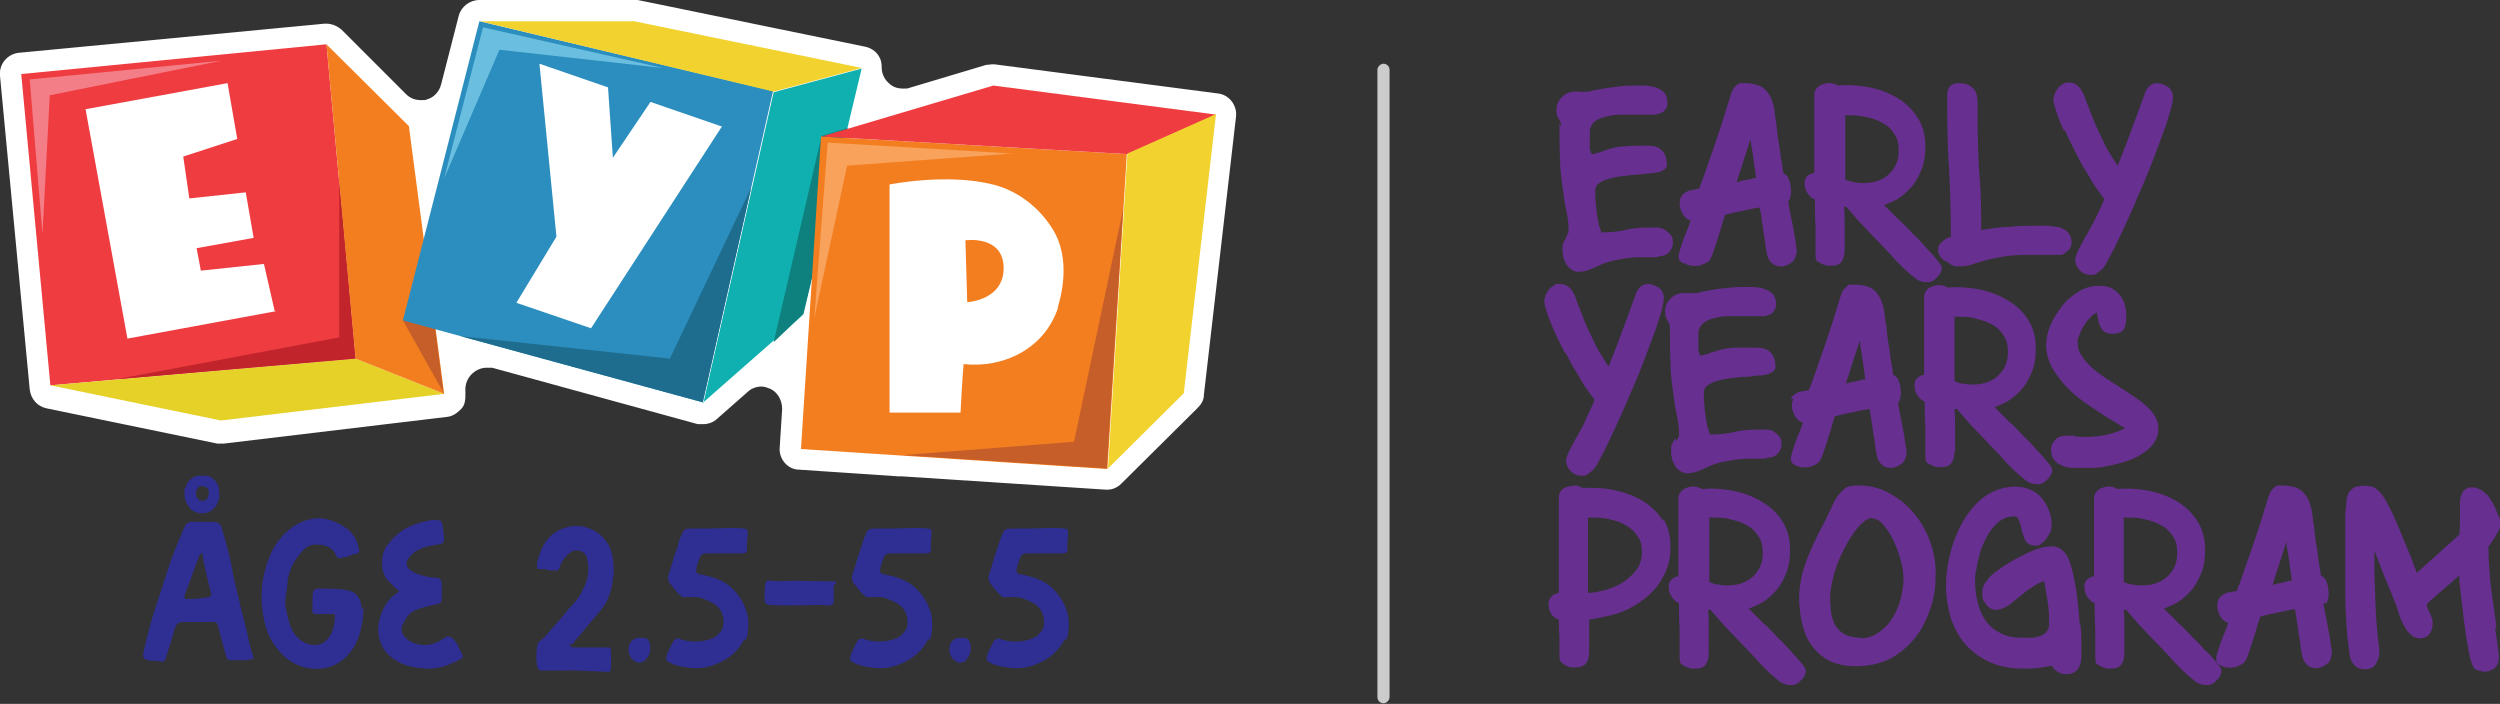
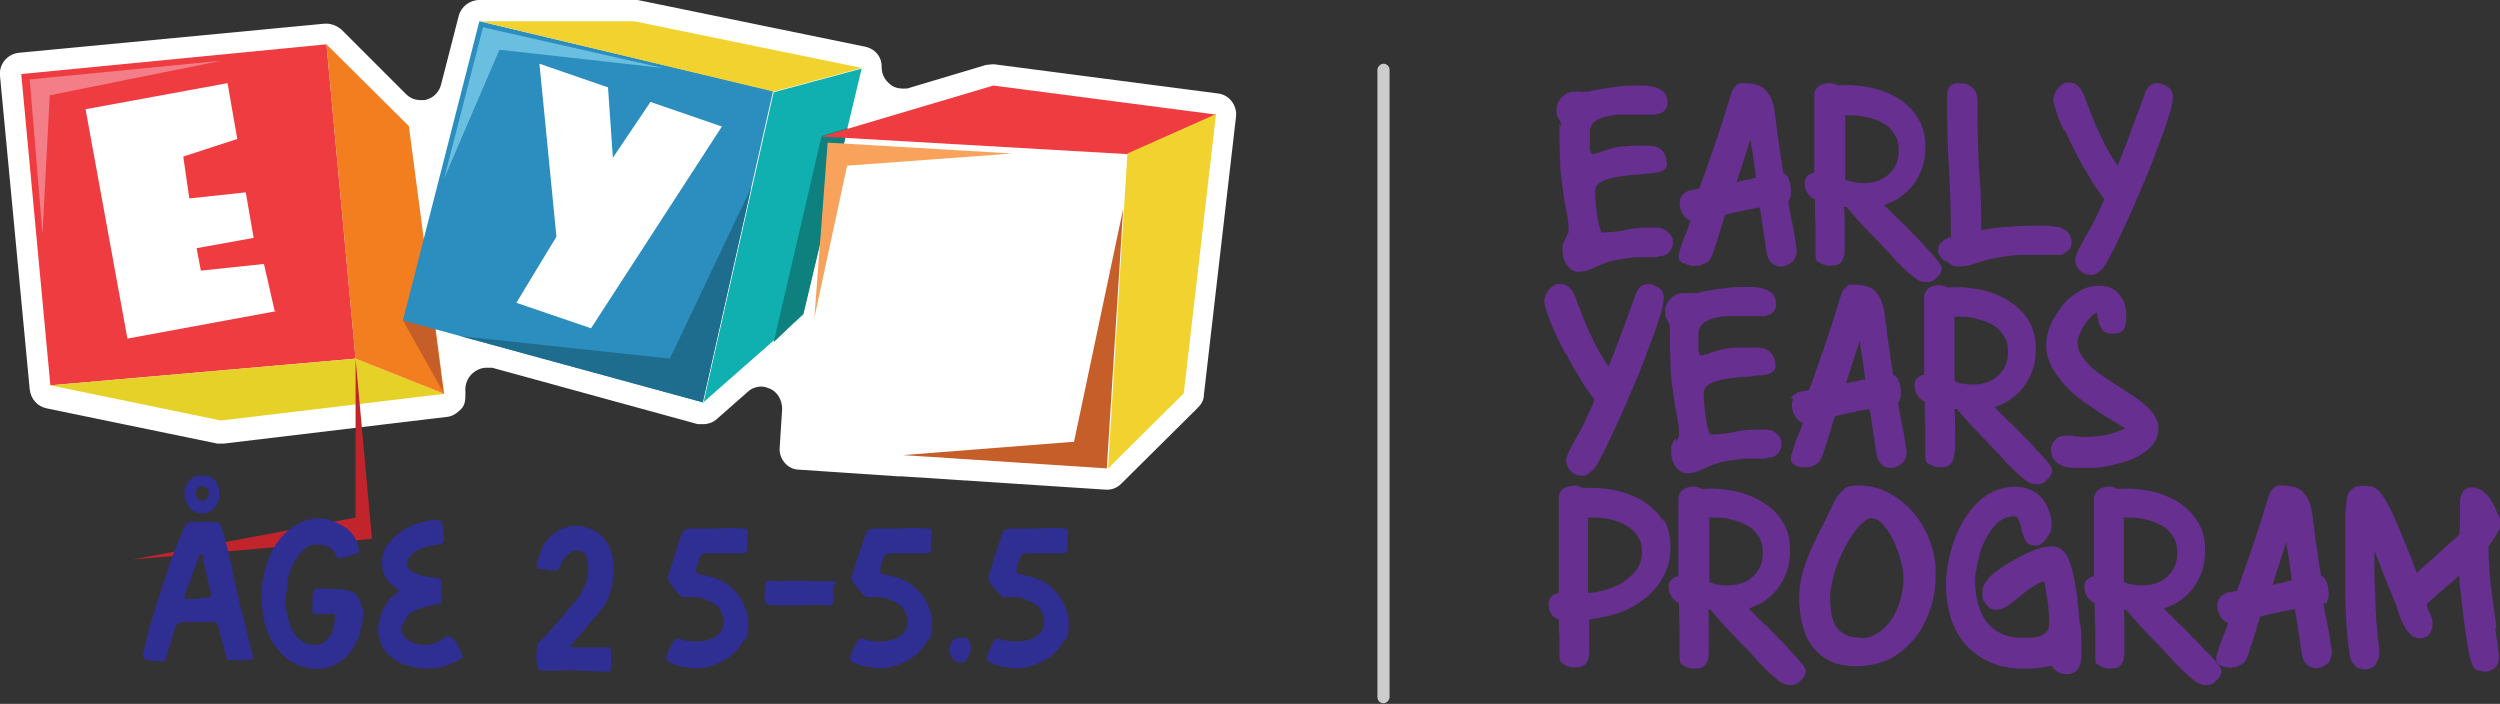
<svg xmlns="http://www.w3.org/2000/svg" id="Layer_1" data-name="Layer 1" version="1.1" viewBox="0 0 412 116">
  <rect x="0" y="0" width="412" height="116" fill="#333333" stroke="none" />
  <defs>
    <style>
      .cls-1 {
        fill: #662f90;
      }

      .cls-1, .cls-2, .cls-3, .cls-4, .cls-5, .cls-6, .cls-7, .cls-8, .cls-9, .cls-10, .cls-11, .cls-12, .cls-13, .cls-14, .cls-15, .cls-16, .cls-17 {
        stroke-width: 0px;
      }

      .cls-2 {
        fill: #10afb0;
      }

      .cls-3 {
        fill: #1e6d8e;
      }

      .cls-4 {
        fill: #f37e87;
      }

      .cls-5 {
        fill: #2e2e93;
      }

      .cls-6 {
        fill: #ccc;
        fill-rule: evenodd;
      }

      .cls-7 {
        fill: #e6d129;
      }

      .cls-8 {
        fill: #f8a25c;
      }

      .cls-9 {
        fill: #6abfe0;
      }

      .cls-10 {
        fill: #c55e28;
      }

      .cls-11 {
        fill: #0e807d;
      }

      .cls-12 {
        fill: #2b8ebe;
      }

      .cls-13 {
        fill: #fff;
      }

      .cls-14 {
        fill: #ef3c40;
      }

      .cls-15 {
        fill: #f1d22e;
      }

      .cls-16 {
        fill: #c1242b;
      }

      .cls-17 {
        fill: #f37e20;
      }
    </style>
  </defs>
  <path class="cls-13" d="M182.5,80.7h-.2l-33.7-2.2h-.6l-16.3-1.1c-1.9,0-3.4-1.8-3.2-3.7l.4-6.3c0-1.4-.7-2.7-1.9-3.3-.5-.2-1-.4-1.5-.4-.8,0-1.7.3-2.3.9l-5,4.4c-.6.6-1.5.9-2.3.9h-.9l-33.9-9.3h-.9c-.8,0-1.6.3-2.3.9-.9.8-1.3,1.9-1.2,3.1v.2c0,.9,0,1.9-.7,2.6s-1.4,1.2-2.3,1.3l-36.8,4.4h-1.1l-28.1-5.8c-1.5-.3-2.6-1.5-2.8-3.1L0,12.5c-.2-1.9,1.2-3.6,3.1-3.8L53.5,3.9h.3c.9,0,1.8.4,2.5,1l10.6,10.6c.7.7,1.5,1,2.5,1s.6,0,.9-.1c1.2-.3,2.1-1.3,2.4-2.5l2.9-11.3C76,1.1,77.4,0,79,0h26.1l37.5,7.7c.9.2,1.7.7,2.2,1.5.4.6.5,1.2.5,1.9,0,1.1.5,2.1,1.4,2.8.6.5,1.3.7,2.1.7s.7,0,1-.1l12.7-3.8c.3,0,.7-.1,1-.1h.4l36.8,4.8c1.9.2,3.2,2,3,3.8l-5.3,45.9c0,.8-.4,1.5-1,2.1l-12.6,12.5c-.7.7-1.5,1-2.4,1h.1Z" />
  <path class="cls-14" d="M8.3,63.5l50.3-4.4-4.8-51.8L3.5,12.2l4.8,51.3Z" />
  <path class="cls-7" d="M73.2,64.9l-14.6-5.8-50.3,4.4,28.1,5.8,36.8-4.4Z" />
  <path class="cls-4" d="M4.9,13.1l2.1,25.5,1.2-22.9,28.3-5.7-31.7,3.1s0,0,.1,0Z" />
-   <path class="cls-16" d="M58.6,59.1l-2.7-29.7v26.2l-36.7,6.9,39.4-3.4Z" />
+   <path class="cls-16" d="M58.6,59.1v26.2l-36.7,6.9,39.4-3.4Z" />
  <path class="cls-17" d="M67.4,20.9l5.8,44-14.6-5.8-4.8-51.8,13.6,13.5h0Z" />
  <path class="cls-10" d="M73.2,64.9l-6.8-12.1,4.1-8,2.6,20.1h.1Z" />
  <path class="cls-12" d="M79,3.5l-12.6,49.3,49.4,13.5,11.6-51.3L79,3.5Z" />
  <path class="cls-9" d="M73.2,29.4l6.4-24.9,29.6,6.7-26.9-3s-9.1,21.2-9.1,21.2Z" />
  <path class="cls-3" d="M115.8,66.4l8-35.5-13.4,28.2-34.5-3.7,39.9,10.9h0Z" />
  <path class="cls-15" d="M142,11.2l-37.5-7.7h-25.4l48.4,11.6s14.5-3.9,14.5-3.9Z" />
  <path class="cls-2" d="M115.8,66.4l16.5-14.5,9.7-40.6-14.5,3.9-11.6,51.3h0Z" />
  <path class="cls-11" d="M132.3,51.8l-4.8,4.6,7.9-34,4.3-1.3-7.3,30.7h0Z" />
-   <path class="cls-17" d="M135.3,22.5l50.4,2.9-3.2,51.9-50.5-3.3,3.3-51.4h0Z" />
  <path class="cls-8" d="M136.4,23.5l-2.2,28.9,5.4-25.1,27.2-2s-30.4-1.8-30.4-1.8Z" />
  <path class="cls-10" d="M182.5,77.2l-33.7-2.2,28.2-2.2,8.1-38.4-2.7,42.8h0Z" />
  <path class="cls-14" d="M200.4,18.9l-14.6,6.5-50.4-2.9,28.3-8.4,36.8,4.8s-.1,0-.1,0Z" />
  <path class="cls-15" d="M195.1,64.7l5.3-45.9-14.6,6.5-3.2,51.9,12.6-12.5h-.1Z" />
  <path class="cls-13" d="M45.4,51.3l-24.4,4.5-6.9-37.8,23.4-4.3,1.6,9.2-8.9,2.9,1,6.9,9.3-1,1.3,7.5-9.4,1.7.7,3.7,10.4-1.1,1.8,7.9h.1Z" />
  <path class="cls-13" d="M165.4,44.2c0-5.5-6.3-4.6-6.3-4.6l.3,10.2s6-.3,6-5.6ZM174.4,50.6c-2.3,7.1-9.3,10.1-15.6,9.4-.2,2-.5,8-.5,8h-11.7V30.4s9.5-1.9,17,0c4.1,1,7.7,3.8,9.9,7.4,3.1,5,1.3,11.3.8,12.9h.1Z" />
  <path class="cls-13" d="M119,20.8l-21.6,33.3-12.3-4.2,6.6-10.9-2.8-28.5,11.3,3.9.8,11.6,6.2-9.2,11.9,4.1h0Z" />
  <path class="cls-1" d="M257,20.4c0,2,0,4,.1,5.9,0,1.9.3,3.9.6,5.9.1,1,.3,2,.5,2.9s.3,1.9.3,2.8,0,.3-.1.5-.2.5-.3.7c-.1.3-.3.5-.4.8-.2.3-.2.7-.2,1.1s0,.7.1,1.1c0,.4.2.8.4,1.2.2.4.5.8.8,1,.4.3.8.5,1.3.5.8,0,1.5-.2,2.2-.5.6-.3,1.2-.5,1.8-.8.8-.3,1.7-.6,2.6-.7.9-.2,1.8-.3,2.8-.4h2.6c.5,0,1,0,1.5-.2.6,0,.9-.2,1.2-.4.6-.5.9-1.1.9-1.8s-.1-1-.4-1.3c-.2-.3-.6-.6-.9-.8s-.7-.3-1.1-.4h-1c-1.5,0-2.9,0-4.4.4-1.3.3-2.6.4-4,.4h0c-.1-.4-.3-.8-.4-1.2-.1-.5-.2-1-.3-1.6,0-.6-.2-1.2-.2-1.7s-.1-1-.1-1.5v-.9c0-.4.1-.7.4-1s.8-.6,1.4-.8c.6-.2,1.3-.4,2.1-.5.8-.1,1.6-.2,2.4-.3.8,0,1.5-.1,2.2-.2.7,0,1.3-.1,1.7-.2.2,0,.4,0,.7-.2.8-.3.9-.8.9-1,0-1.1-.3-1.9-.8-2.4-.5-.6-1.4-.8-2.4-.8s-2.3,0-3.5.1c-1.2,0-2.4.3-3.5.7-.4.1-.8.3-1.2.4-.3.1-.7.2-1,.2h0c-.1-.2-.2-.5-.3-.8v-2.8c0-.3,0-.5.1-.7.2-.5.4-.9.9-1.2.5-.3,1.1-.6,1.8-.7.7-.2,1.5-.3,2.2-.3h5.5c.3,0,.7-.1,1-.2.4-.1.7-.3.9-.6.2-.2.4-.6.4-1.2s-.2-1.3-.6-1.7-.8-.6-1.4-.8c-.5-.2-1-.2-1.6-.3h-1.3c-1.2,0-2.3,0-3.4.2-1.1.1-2.2.3-3.4.5-.4,0-.8.2-1.3.3-.6,0-1.2.1-1.7,0h-.6c-.8,0-1.5.3-2.1.9s-.9,1.3-.9,2.1.2,1.2.5,1.7c.2.3.3.6.3,1l-.3-.4h0Z" />
  <path class="cls-1" d="M286.2,30l2.3-7.1c0,.7.2,1.4.3,2.1.2,1.4.4,2.9.6,4.3-.6.1-1.2.3-1.8.4-.4,0-.9.2-1.3.3,0,0-.1,0-.1,0ZM277.8,43.5c.8.4,2,.5,3,0s.9-.5,1.1-.9.3-.5.6-1.5c.2-.7.5-1.4.7-2.2.3-.8.5-1.6.7-2.3l.4-1.2c1.1-.3,2.1-.5,3.1-.7.9-.2,1.8-.4,2.6-.5l.2,1.1c.1.9.3,1.8.4,2.8.2,1,.3,1.9.4,2.7.2,1.2.3,1.5.4,1.7.2.5.5.8.9,1.1.4.2.7.3,1.1.3s.7,0,1-.2c.3,0,.6-.3.9-.5s.5-.5.6-.9c.2-.4.2-.7.2-1.1-.2-1.4-.4-2.8-.7-4.3-.3-1.3-.5-2.5-.7-3.7.2-.2.3-.5.4-.9.1-.5.1-1,0-1.5,0-.5-.2-1-.4-1.5-.2-.4-.5-.6-.8-.7-.2-1.5-.5-2.9-.6-4.1-.1-.6-.2-1.2-.3-1.8l-.2-1.7c0-.5-.1-.9-.2-1.3,0-.4,0-.6-.1-.8,0-.8-.2-1.5-.4-2.1-.2-.7-.5-1.2-.9-1.7s-.9-.9-1.6-1.1c-.6-.2-1.4-.3-2.4-.3h-.2c-.3,0-.5.1-.6.2-.6.4-1,1-1.2,1.8-.2.6-.3,1.1-.5,1.6-.7,2.4-1.5,4.8-2.3,7.1-.8,2.2-1.5,4.5-2.4,6.7-.4,0-.8.2-1.1.2-.5.1-.8.2-1.1.4-.4.2-.6.5-.8.8-.1.3-.2.6-.2,1.1s.2,1.2.6,1.8c.3.5.7.8,1.2.9-.2.8-.5,1.5-.8,2.2-.4,1-.8,2.1-1.1,3.3-.2.7,0,1.3.7,1.6h.4,0Z" />
  <path class="cls-1" d="M304,19h.7c.9,0,1.9.1,2.9.3,1,.2,1.9.5,2.7,1,.8.4,1.4,1,1.9,1.8.5.7.7,1.6.7,2.6s-.1,1.6-.4,2.3c-.3.7-.7,1.2-1.2,1.7s-1.1.8-1.8,1.1c-1.2.4-2.7.5-4.1.2-.4-.1-.9-.2-1.3-.4v-10.5h-.1ZM299.1,33c0,1.4,0,2.8.1,4.2v4.6c0,1.5.3,1.2.9,1.6.5.3,1,.4,1.5.4.9,0,1.6-.2,1.9-.7.3-.4.5-1,.5-1.9v-4c0-1,0-2.1-.1-3.1h.4c.3.4.7.8,1.2,1.4.6.7,1.3,1.5,2.1,2.3.8.8,1.6,1.7,2.5,2.6.9.9,1.7,1.8,2.4,2.6.8.8,1.5,1.5,2.1,2,.9.8,1.2,1,1.4,1.1.5.3,1,.4,1.5.4s.6,0,.9-.2c.3,0,.5-.3.7-.5s.5-.4.6-.7c.2-.3.3-.6.3-.9s-.1-.6-.8-1.4c-.4-.5-1-1.2-1.7-1.9-.7-.8-1.4-1.6-2.3-2.4-.8-.9-1.6-1.7-2.4-2.4-.8-.8-1.4-1.4-2-2l-.3-.3c.8-.3,1.5-.6,2.2-1,1-.6,1.8-1.4,2.5-2.2.7-.9,1.2-1.9,1.6-3s.5-2.3.5-3.5c0-1.8-.4-3.3-1.2-4.6-.8-1.3-1.8-2.3-3-3.1-1.2-.8-2.6-1.4-4.1-1.8-2.1-.5-4.2-.7-6.1-.5-.8-.5-1.9-.6-3,0-.6.4-.9.9-.9,1.6v12.8c-.2,0-.4.1-.7.2-.6.3-.9.8-.9,1.5s.2,1.3.6,1.8c.3.4.6.7,1.1.9h0Z" />
  <path class="cls-1" d="M320.7,43c.3.2.5.4.8.6.3.2.7.3,1,.3.9,0,1.8,0,2.7-.4.8-.2,1.6-.5,2.4-.7,2-.5,4.1-.8,6.3-.8h5.5c.3,0,.6,0,.9-.3s.6-.4.8-.7c.2-.3.3-.7.3-1.2s-.3-1.3-.8-1.7c-.4-.3-.9-.6-1.5-.7-.5,0-1.1-.2-1.7-.2h-1.3c-1.7,0-3.5,0-5.2.2-1.5,0-2.9.3-4.4.5,0-3.1,0-6.1-.3-9.1-.2-3.2-.3-6.6-.3-9.9s0-1,0-1.5,0-1.1-.1-1.6c-.1-.6-.4-1.1-.9-1.5s-1.1-.6-2-.6-1.3.2-1.6.6c-.3.3-.4.8-.4,1.5,0,4,0,8,.3,11.9.2,3.7.3,7.6.3,11.4h-.2c-.3,0-.5.3-.8.4-.3.2-.5.4-.7.6-.3.3-.4.7-.4,1.1s.1.7.3,1c.2.3.4.5.7.8h.3Z" />
  <path class="cls-1" d="M340.3,21.5c.5,1.1,1.1,2.3,1.7,3.5s1.2,2.4,1.9,3.4c.6,1.1,1.2,2.1,1.8,2.9.4.6.8,1.1,1.1,1.5-.3.7-.6,1.4-.9,2-.3.7-.7,1.5-1.2,2.4-.1.2-.3.6-.6,1.1-.3.5-.6,1-.9,1.6s-.6,1.1-.8,1.6c-.3.6-.4,1-.4,1.4,0,.6.3,1.2.8,1.7s1.1.7,1.7.7.8,0,1.1-.3c.3-.2.5-.4.8-.6.3-.3.7-.9,1.2-1.9.5-.9,1-1.9,1.6-3.2.6-1.2,1.2-2.6,1.9-4.1.7-1.5,1.3-3.1,2-4.6.7-1.6,1.3-3.1,1.9-4.7.6-1.6,1.1-3,1.6-4.3s.8-2.5,1.1-3.4c.3-1,.4-1.8.4-2.3s-.2-1.2-1-1.7c-.6-.3-1.1-.5-1.6-.5-.8,0-1.2.4-1.5.7-.2.3-.5.7-.6,1.2-.8,2.2-1.6,4.4-2.4,6.5-.6,1.7-1.3,3.4-2,5.2-.4-.5-.7-1.1-1.1-1.7-.6-.9-1.1-1.9-1.6-3-.5-1-1-2.1-1.4-3.1s-.8-2.1-1.2-3.1c0-.2-.2-.5-.3-.8-.1-.3-.3-.6-.5-.9-.2-.3-.5-.6-.8-.8s-.7-.3-1.2-.3-.7.1-1,.3-.6.4-.8.7c-.2.3-.4.6-.5.9-.1.3-.2.7-.2,1s.2,1.1.5,2,.7,1.9,1.2,3h.2,0Z" />
  <path class="cls-1" d="M258,58.1c.6,1.2,1.2,2.4,1.9,3.4.6,1.1,1.2,2.1,1.8,2.9.4.6.8,1.1,1.1,1.5-.3.7-.6,1.4-.9,2-.3.7-.7,1.5-1.1,2.4-.1.2-.3.6-.6,1.1-.3.5-.6,1-.9,1.6s-.6,1.1-.8,1.6c-.3.6-.4,1-.4,1.4,0,.6.3,1.2.8,1.7s1.1.7,1.7.7.8,0,1.1-.3c.3-.2.5-.4.8-.6.3-.3.7-.9,1.2-1.9.5-.9,1-1.9,1.6-3.2.6-1.2,1.2-2.6,1.9-4.1.7-1.5,1.3-3.1,2-4.6.7-1.6,1.3-3.1,1.9-4.7.6-1.6,1.1-3,1.6-4.3s.8-2.5,1.1-3.4c.3-1,.4-1.8.4-2.3s-.2-1.2-1-1.7c-.6-.3-1.1-.5-1.6-.5-.8,0-1.2.4-1.5.7-.2.3-.5.7-.6,1.2-.8,2.2-1.6,4.4-2.4,6.5-.6,1.7-1.3,3.4-2,5.2-.4-.5-.7-1.1-1.1-1.7-.6-.9-1.1-1.9-1.6-3-.5-1-1-2.1-1.4-3.1s-.8-2.1-1.2-3.1c0-.2-.2-.5-.3-.8-.1-.3-.3-.6-.5-.9-.2-.3-.5-.6-.8-.7-.3-.2-.7-.3-1.2-.3s-.7,0-1,.3c-.3.2-.6.4-.8.7s-.4.6-.5.9c-.1.3-.2.7-.2,1s.2,1.1.5,2,.7,1.9,1.2,3c.5,1.1,1.1,2.3,1.7,3.5h0Z" />
  <path class="cls-1" d="M276,72.3c-.1.3-.3.5-.4.8-.2.3-.2.7-.2,1.1s0,.7.1,1.1c0,.4.2.8.4,1.2.2.4.5.8.8,1,.4.3.8.5,1.3.5.8,0,1.5-.2,2.2-.5.6-.3,1.2-.5,1.8-.8.8-.3,1.7-.6,2.6-.7.9-.2,1.8-.3,2.8-.4h2.6c.5,0,1,0,1.5-.2.6,0,.9-.2,1.2-.4.6-.5.9-1.1.9-1.8s-.1-1-.4-1.3c-.2-.3-.6-.6-.9-.8-.3-.2-.7-.3-1.1-.3h-1c-1.5,0-2.9,0-4.4.4-1.3.3-2.6.4-4,.4h0c-.1-.4-.3-.8-.4-1.2-.1-.5-.2-1-.3-1.6,0-.6-.2-1.2-.2-1.7s-.1-1-.1-1.5v-.9c0-.4.1-.7.4-1s.8-.6,1.4-.8,1.3-.4,2.1-.5l2.4-.3c.8,0,1.5,0,2.2-.2.7,0,1.3,0,1.7-.2.2,0,.4,0,.7-.2.8-.3.9-.8.9-1,0-1.1-.3-1.9-.8-2.4-.5-.6-1.4-.8-2.4-.8h-3.5c-1.2,0-2.4.3-3.5.7-.4,0-.8.3-1.2.4-.3,0-.7.2-1,.2h0c-.1-.2-.2-.5-.3-.8v-2.8c0-.3,0-.5.1-.7.2-.5.4-.9.9-1.2s1.1-.6,1.8-.7c.7-.2,1.5-.3,2.2-.3h5.5c.3,0,.7,0,1-.2.4,0,.7-.3.9-.6.2-.2.4-.6.4-1.2s-.2-1.3-.6-1.7-.8-.6-1.4-.8c-.5-.2-1-.2-1.6-.3h-1.3c-1.2,0-2.3,0-3.4.2-1.1,0-2.2.3-3.4.5-.4,0-.8.2-1.3.3h-2.3c-.8,0-1.5.3-2.1.9-.6.6-.9,1.3-.9,2.1s.2,1.2.5,1.7c.2.3.3.6.3,1,0,2,0,4,.1,5.9,0,1.9.3,3.9.6,5.9.1,1,.3,2,.5,2.9s.3,1.9.3,2.8,0,.3-.1.5-.2.5-.3.7l-.3-.5h0Z" />
  <path class="cls-1" d="M304.2,63.2l2.3-7.1c0,.7.2,1.4.3,2.1.2,1.4.4,2.9.6,4.3-.6,0-1.2.3-1.8.4-.4,0-.9.2-1.3.3h-.1ZM295.5,65.8c-.1.3-.2.6-.2,1.1s.2,1.2.6,1.8c.3.5.7.8,1.2.9-.2.8-.5,1.5-.8,2.2-.4,1-.8,2.1-1.1,3.3-.2.7,0,1.3.7,1.6.8.4,2,.5,3,0,.5-.2.9-.5,1.1-.9.1-.2.3-.5.6-1.5.2-.7.5-1.4.7-2.2.3-.8.5-1.6.7-2.3l.4-1.2c1.1-.3,2.1-.5,3.1-.7.9-.2,1.8-.4,2.6-.5l.2,1.1c.1.9.3,1.8.4,2.8.2,1,.3,1.9.4,2.7.2,1.2.3,1.5.4,1.7.2.5.5.8.9,1.1.4.2.7.3,1.1.3s.7,0,1-.2c.3,0,.6-.3.9-.5s.5-.5.6-.9c.2-.4.2-.7.2-1.1-.2-1.4-.4-2.8-.7-4.3-.3-1.3-.5-2.5-.7-3.7.2-.2.3-.5.4-.9.1-.5.1-1,0-1.5,0-.5-.2-1-.4-1.5-.2-.4-.5-.6-.8-.7-.2-1.5-.5-2.9-.6-4.1-.1-.6-.2-1.2-.3-1.8l-.2-1.7c0-.5-.1-.9-.2-1.3,0-.4,0-.6-.1-.8,0-.8-.2-1.5-.4-2.1-.2-.7-.5-1.2-.9-1.7s-.9-.9-1.6-1.1c-.6-.2-1.4-.3-2.4-.3h-.2c-.3,0-.5,0-.6.2-.6.4-1,1-1.2,1.8-.2.6-.3,1.1-.5,1.6-.7,2.4-1.5,4.8-2.3,7.1-.8,2.2-1.5,4.5-2.4,6.7-.4,0-.8.2-1.1.2-.5,0-.8.2-1.1.4-.4.2-.6.5-.8.8h.4,0Z" />
  <path class="cls-1" d="M322,52.2h.7c.9,0,1.9,0,2.9.3s1.9.5,2.7,1c.8.4,1.4,1,1.9,1.8.5.7.7,1.6.7,2.6s-.1,1.6-.4,2.3-.7,1.2-1.2,1.7-1.1.8-1.8,1.1c-1.2.4-2.7.5-4.1.2-.4,0-.9-.2-1.3-.4v-10.5h-.1ZM322.2,74.5v-4c0-1,0-2.1-.1-3.1h.4c.3.4.7.8,1.2,1.4.6.7,1.3,1.5,2.1,2.3.8.8,1.6,1.7,2.5,2.6s1.7,1.8,2.4,2.6c.8.8,1.5,1.5,2.1,2,.9.8,1.2,1,1.4,1.1.5.3,1,.4,1.5.4s.6,0,.9-.2c.3,0,.5-.3.7-.5s.5-.4.6-.7c.2-.3.3-.6.3-.9s-.1-.6-.8-1.4c-.4-.5-1-1.2-1.7-1.9-.7-.8-1.4-1.6-2.3-2.4-.8-.9-1.6-1.7-2.4-2.4-.8-.8-1.4-1.4-2-2l-.3-.3c.8-.3,1.5-.6,2.2-1,1-.6,1.8-1.4,2.5-2.2.7-.9,1.2-1.9,1.6-3s.5-2.3.5-3.5c0-1.8-.4-3.3-1.2-4.6-.8-1.3-1.8-2.3-3.1-3.1-1.2-.8-2.6-1.4-4.1-1.8-2.1-.5-4.2-.7-6.1-.5-.8-.5-1.9-.6-3,0-.6.4-.9.9-.9,1.6v12.8c-.2,0-.4,0-.7.2-.6.3-.9.8-.9,1.5s.2,1.3.6,1.8c.3.4.6.7,1.1.9,0,1.4,0,2.8.1,4.2v4.6c0,1.5.3,1.2.9,1.6.5.3,1,.4,1.5.4.9,0,1.6-.2,1.9-.7.3-.4.5-1,.5-1.9h0Z" />
  <path class="cls-1" d="M341.9,71.8h-1.6c-.5,0-1.2.2-1.6.7-.5.5-.7,1-.7,1.6s.2,1.4.6,1.8.8.7,1.4.9c.5.2,1,.3,1.6.3h3.6c.8,0,1.7-.2,2.6-.4.9-.2,1.8-.4,2.7-.7.9-.3,1.8-.7,2.5-1.2.8-.5,1.4-1,1.9-1.7s.8-1.5.8-2.5-.4-2-1.2-2.9c-.7-.8-1.6-1.5-2.6-2.2s-2.1-1.4-3.2-2.1c-1.1-.7-2.2-1.4-3.1-2.1-.9-.7-1.7-1.5-2.3-2.3-.6-.8-.9-1.6-.9-2.5s0-.6.3-1.3c.2-.6.5-1.2.9-1.8s.8-1,1.2-1.4c.3-.3.6-.4.8-.5,0,.4.1.7.2,1.2,0,.5.3,1,.5,1.4s.7.9,1.8.9,1.7-.3,2-.9c.2-.5.3-1.1.3-1.8s0-1.3-.2-1.9c-.1-.6-.4-1.2-.8-1.7s-.8-.9-1.4-1.2-1.3-.4-2.1-.4c-1.2,0-2.3.3-3.4,1-1,.6-2,1.4-2.7,2.4-.8,1-1.4,2-1.9,3.1-.5,1.2-.7,2.3-.7,3.4s.4,2.6,1.1,3.8c.7,1.1,1.5,2.2,2.5,3.2,1,1,2.1,1.9,3.3,2.7,1.2.8,2.2,1.5,3.2,2.1s1.8,1.1,2.4,1.5c.2,0,.4.2.5.3-1.1.5-2.2.9-3.3,1.1-1.6.3-3.3.4-5.1.2h.1Z" />
  <path class="cls-1" d="M261.8,85.3h.6c.9,0,1.9,0,2.9.3,1,.2,1.9.5,2.7,1,.8.5,1.4,1,1.9,1.8.5.7.7,1.6.7,2.6s-.3,2.1-.9,2.9-1.4,1.5-2.3,2.1-2,1-3.1,1.3c-.9.2-1.7.4-2.6.4v-12.3h0ZM274.1,85.9c-.8-1.3-1.8-2.3-3-3.1h0c-1.2-.8-2.6-1.4-4.1-1.8s-3-.6-4.5-.6h-1.7c-.2,0-.4-.2-.6-.3-.8-.2-1.6,0-2.4.3-.6.4-.9.9-.9,1.6v15.7c-.3,0-.5.2-.8.3-.6.3-.9.9-.9,1.6s.2,1.3.6,1.8c.3.3.6.6,1.1.7,0,.9,0,1.8.1,2.7v3.2c0,1.1.3,1.2.9,1.6.5.3,1,.4,1.5.4,1,0,1.6-.2,2-.7.3-.4.5-1,.5-1.9v-5.3c1.4-.2,2.9-.5,4.3-.9,1.7-.5,3.2-1.3,4.5-2.3,1.4-1,2.5-2.2,3.3-3.7.9-1.5,1.3-3.2,1.3-5.1s-.4-3.3-1.2-4.6v.4h0Z" />
  <path class="cls-1" d="M281.6,85.3h.7c.9,0,1.9,0,2.9.3,1,.2,1.9.5,2.7,1,.8.4,1.4,1,1.9,1.8.5.7.7,1.6.7,2.6s-.1,1.6-.4,2.3c-.3.7-.7,1.2-1.2,1.7s-1.1.8-1.8,1.1c-1.2.4-2.7.5-4.1.2-.4,0-.9-.2-1.3-.4v-10.5h-.1ZM295.2,107.4c-.7-.8-1.4-1.6-2.3-2.4-.8-.9-1.6-1.7-2.4-2.4-.8-.8-1.4-1.4-2-2l-.3-.3c.8-.3,1.5-.6,2.2-1,1-.6,1.8-1.4,2.5-2.2.7-.9,1.2-1.9,1.6-3s.5-2.3.5-3.5c0-1.8-.4-3.3-1.2-4.6-.8-1.3-1.8-2.3-3.1-3.1-1.2-.8-2.6-1.4-4.1-1.8-2.1-.5-4.2-.7-6.1-.5-.8-.5-1.9-.6-3,0-.6.4-.9.9-.9,1.6v12.8c-.2,0-.4,0-.7.2-.6.3-.9.8-.9,1.5s.2,1.3.6,1.8c.3.4.6.7,1.1.9,0,1.4,0,2.8.1,4.2v4.6c0,1.5.3,1.2.9,1.6.5.3,1,.4,1.5.4.9,0,1.6-.2,1.9-.7.3-.4.5-1,.5-1.9v-4c0-1,0-2.1-.1-3.1h.4c.3.4.7.8,1.2,1.4.6.7,1.3,1.5,2.1,2.3.8.8,1.6,1.7,2.5,2.6s1.7,1.8,2.4,2.6c.8.8,1.5,1.5,2.1,2,.9.8,1.2,1,1.4,1.1.5.3,1,.4,1.5.4s.6,0,.9-.2c.3,0,.5-.3.7-.5s.5-.4.6-.7c.2-.3.3-.6.3-.9s-.1-.6-.8-1.4c-.4-.5-1-1.2-1.7-1.9h0Z" />
  <path class="cls-1" d="M306.7,105.1c-1.1,0-1.9-.2-2.6-.5-.6-.3-1.1-.8-1.5-1.3-.4-.6-.6-1.3-.8-2.1-.1-.8-.2-1.8-.2-2.7s.2-2,.5-3.3.8-2.6,1.4-3.9,1.3-2.5,2-3.5,1.5-1.8,2.2-2.2l.4-.2h.1c.8,0,1.5.3,2.1,1,.7.8,1.3,1.7,1.8,2.8.5,1.1.9,2.2,1.2,3.4.3,1.1.4,2.1.4,2.8,0,1.1-.2,2.2-.5,3.4-.3,1.2-.8,2.2-1.4,3.2-.6.9-1.4,1.7-2.3,2.3-.9.6-1.9.9-3,.9h.2,0ZM315.5,84.7h0c-1.1-1.4-2.5-2.5-4.1-3.4s-3.3-1.3-5.2-1.3-2.1.4-2.9,1.2c-.4.4-.7.9-1,1.4-.2.4-.4.9-.6,1.3-.5,1.1-1.1,2.3-1.7,3.4-.6,1.2-1.2,2.4-1.7,3.6s-1,2.5-1.3,3.7c-.3,1.3-.5,2.6-.5,4s.2,2.9.5,4.2c.3,1.3.8,2.6,1.6,3.6.7,1,1.7,1.9,2.9,2.5,1.2.6,2.7.9,4.4.9s4.1-.4,5.7-1.3,3-2.1,4.1-3.5,1.9-3.1,2.5-4.9.8-3.7.8-5.6-.3-3.5-.9-5.2-1.5-3.3-2.6-4.6h0Z" />
  <path class="cls-1" d="M342.7,102.7c0-1.1-.2-2.3-.3-3.5-.1-1.2-.3-2.4-.5-3.4-.2-1.1-.4-2-.7-2.9-.3-.9-.6-1.5-1-1.9-.3-.3-.6-.6-.9-.7-.6-.3-1.5-.4-3,0-.7.2-1.5.5-2.3.9s-1.7.8-2.5,1.3c-.9.5-1.6,1-2.3,1.5-.7.5-1.3,1-1.7,1.6-.5.6-.8,1.2-.8,1.8v.9c0,.4.2.7.4,1,.2.3.4.6.7.8.3.3.7.4,1.2.4s1.4-.3,2.1-.8c.6-.5,1.3-1,2-1.6s1.4-1.1,2.2-1.6c.5-.3,1-.6,1.6-.7.2,1,.3,2,.5,3,.2,1.2.3,2.4.3,3.6s-.1,1.2-.3,1.5c-.2.4-.5.6-.9.8-.4.2-.9.3-1.4.4h-1.8c-1.4,0-2.5-.2-3.5-.7s-1.8-1.1-2.4-1.9-1.1-1.8-1.4-2.9-.5-2.4-.5-3.6,0-1.3.2-2.1c.1-.8.3-1.6.5-2.4s.5-1.6.9-2.4.8-1.5,1.3-2.1,1-1.1,1.6-1.4c.5-.3,1.1-.5,1.8-.5s.7.2.8.4c.2.4.4.9.5,1.5s.3,1.2.5,1.7c.3.8.9,1.2,1.7,1.2s.8,0,1.2-.4c.3-.2.6-.5.8-.8.2-.3.4-.7.6-1,.1-.4.2-.7.2-1.1,0-.8-.1-1.7-.4-2.4-.3-.8-.7-1.5-1.2-2.1s-1.2-1.1-1.9-1.4c-.7-.3-1.6-.5-2.5-.5-1.3,0-2.5.3-3.6.8s-2,1.2-2.9,2.1c-.8.9-1.6,1.9-2.2,3s-1.1,2.2-1.5,3.4c-.4,1.2-.7,2.4-.9,3.6-.2,1.2-.3,2.3-.3,3.3,0,2,.3,3.8.8,5.5.6,1.7,1.4,3.2,2.5,4.4,1.1,1.2,2.5,2.2,4.1,2.9,1.6.7,3.5,1,5.5,1s3.1-.2,4.5-.5c.2.3.4.6.7.8.5.4,1,.6,1.7.6,1.3,0,1.8-.6,2.1-1.1.3-.6.4-1.2.4-2v-2.2c0-.9,0-2-.2-3.1h-.1Z" />
  <path class="cls-1" d="M349.9,85.3h.7c.9,0,1.9,0,2.9.3,1,.2,1.9.5,2.7,1,.8.4,1.4,1,1.9,1.8.5.7.7,1.6.7,2.6s-.1,1.6-.4,2.3c-.3.7-.7,1.2-1.2,1.7s-1.1.8-1.8,1.1c-1.2.4-2.7.5-4.1.2-.4,0-.9-.2-1.3-.4v-10.5h-.1ZM363.6,107.4c-.7-.8-1.4-1.6-2.3-2.4-.8-.9-1.6-1.7-2.4-2.4-.7-.8-1.4-1.4-2-2l-.3-.3c.8-.3,1.5-.6,2.2-1,1-.6,1.8-1.4,2.5-2.2.7-.9,1.2-1.9,1.6-3s.5-2.3.5-3.5c0-1.8-.4-3.3-1.2-4.6-.8-1.3-1.8-2.3-3-3.1-1.2-.8-2.6-1.4-4.1-1.8-2.1-.5-4.2-.7-6.1-.5-.8-.5-1.9-.6-3,0-.6.4-.9.9-.9,1.6v12.8c-.2,0-.4,0-.7.2-.6.3-.9.8-.9,1.5s.2,1.3.6,1.8c.3.4.6.7,1.1.9,0,1.4,0,2.8.1,4.2v4.6c0,1.5.3,1.2.9,1.6.5.3,1,.4,1.5.4.9,0,1.6-.2,1.9-.7.3-.4.5-1,.5-1.9v-4c0-1,0-2.1-.1-3.1h.4c.3.4.7.8,1.2,1.4.6.7,1.3,1.5,2.1,2.3.8.8,1.6,1.7,2.5,2.6s1.7,1.8,2.4,2.6c.8.8,1.5,1.5,2.1,2,.9.8,1.2,1,1.4,1.1.5.3,1,.4,1.5.4s.6,0,.9-.2c.3,0,.5-.3.7-.5s.5-.4.6-.7c.2-.3.3-.6.3-.9s-.1-.6-.8-1.4c-.4-.5-1-1.2-1.7-1.9h0Z" />
  <path class="cls-1" d="M377.6,95.7c-.6,0-1.2.3-1.8.4h0c-.4,0-.9.2-1.3.3l2.3-7.1c0,.7.2,1.4.3,2.1.2,1.4.4,2.9.6,4.3,0,0-.1,0-.1,0ZM383.3,99.5c.2-.2.3-.5.4-.9.1-.5.1-1,0-1.5,0-.5-.2-1-.4-1.5-.2-.4-.5-.6-.8-.7-.2-1.5-.5-2.9-.6-4.1-.1-.6-.2-1.2-.3-1.8l-.2-1.7c0-.5-.1-.9-.2-1.3,0-.4,0-.6-.1-.8,0-.8-.2-1.5-.4-2.1-.2-.7-.5-1.2-.9-1.7s-.9-.9-1.6-1.1c-.6-.2-1.4-.3-2.4-.3h-.2c-.3,0-.5,0-.6.2-.6.4-1,1-1.2,1.8-.2.6-.3,1.1-.5,1.6-.7,2.4-1.5,4.8-2.3,7.1-.8,2.2-1.5,4.5-2.4,6.7-.4,0-.8.2-1.1.2-.5,0-.8.2-1.1.4-.4.2-.6.5-.8.8-.1.3-.2.6-.2,1.1s.2,1.2.6,1.8c.3.5.7.8,1.2.9-.2.8-.5,1.5-.8,2.2-.4,1-.8,2.1-1.1,3.3-.2.7,0,1.3.7,1.6.8.4,2,.5,3,0,.5-.2.9-.5,1.1-.9.1-.2.3-.5.6-1.5.2-.7.5-1.4.7-2.2.3-.8.5-1.6.7-2.3l.4-1.2c1.1-.3,2.1-.5,3.1-.7.9-.2,1.8-.4,2.6-.5l.2,1.1c.1.9.3,1.8.4,2.8.2,1,.3,1.9.4,2.7.2,1.2.3,1.5.4,1.7.2.5.5.8.9,1.1.4.2.7.3,1.1.3s.7,0,1-.2c.3,0,.6-.3.9-.5s.5-.5.6-.9c.2-.4.2-.7.2-1.1-.2-1.4-.4-2.8-.7-4.3-.3-1.3-.5-2.5-.7-3.7h.4,0Z" />
  <path class="cls-1" d="M411.4,103.2c-.2-1.5-.4-2.9-.6-4.3s-.4-2.9-.5-4.3-.2-2.8-.2-4.2v-.4c.1,0,.3-.3.4-.5.2-.3.4-.6.7-1,.2-.4.4-.7.6-1.1s.3-.8.3-1.1,0-.7-.3-1.2c-.2-.4-.4-.9-.6-1.4s-.5-.9-.7-1.3c-.3-.5-.5-.8-.7-.9-.3-.3-.6-.6-1-.8-.4-.2-.9-.4-1.4-.4-.9,0-1.4.5-1.6.9s-.4.9-.4,1.5v2.9c0,.8,0,1.7-.1,2.5l-7,6.3c-.1-.3-.2-.6-.4-1-.3-.8-.6-1.7-1-2.6s-.8-1.9-1.2-2.9c-.4-1-.8-1.9-1.2-2.8-.4-.9-.8-1.7-1.2-2.4-.4-.7-.8-1.3-1.2-1.7-.4-.4-.8-.7-1.2-.8-.8-.2-1.8-.2-2.5,0-.4,0-.8.4-1.2.8-.2.3-.4.7-.5,1.5,0,.6-.1,1.3-.2,2v13.3c0,1.8.1,3.5.2,5.2s.3,3.3.5,4.8c.1.7.3,1.2.7,1.7.4.5,1,.8,1.9.8s1.6-.5,1.8-1c.3-.5.5-1.1.5-1.7s0-.3,0-.4v-.2h0c-.3-2.2-.5-4.6-.6-7s-.2-4.8-.2-6.9v-2.4c.4,1,.7,1.9,1.1,2.9.8,2.1,1.7,4.1,2.5,6.2.2.6.4,1.2.6,1.8.2.7.6,1.3.9,1.9.2.4.5.7.9,1.1s1,.6,1.6.6,1.3-.3,1.6-.9c.3-.5.4-1,.4-1.5s0-.8-.2-1.1c-.1-.3-.2-.6-.4-.9-.1-.2-.2-.5-.3-.7,0-.2,0-.3-.1-.5l.2-.2c.3-.3.6-.6,1.1-1,.4-.4.9-.8,1.5-1.3.5-.5,1.1-.9,1.6-1.4.4-.3.7-.6,1-.9v.5c0,.9.2,1.9.3,3.1.1,1.1.3,2.3.4,3.5.2,1.2.3,2.3.5,3.4s.3,2,.5,2.8c.2.9.4,1.4.6,1.8.2.3.4.5.8.6.3,0,.6.2,1,.2.6,0,1.1-.2,1.6-.5.4-.3.9-.9.8-2.2-.2-1.4-.3-2.8-.6-4.3l.2-.5h0Z" />
  <path class="cls-6" d="M227,11.5v103.4c0,.6.5,1,1,1s1-.5,1-1V11.5c0-.6-.5-1-1-1s-1,.5-1,1Z" />
  <g>
    <path class="cls-5" d="M41.1,108.8h-3.4c0,0-.3-.3-.4-.5-.3-1.2-.9-3.2-1.2-4.5s-.3-1.3-1.4-1.3h-1.8c-.5,0-1.3,0-2,0-1.4,0-1.7,0-2.2,1.3,0,.4-1,3.4-1.1,3.8-.2.4-.2,1.1-.5,1.3-.4.3-1,0-1.5,0-.6,0-1.2,0-1.7-.3-.2,0-.4-.5-.3-.8.1-.8,1-4.2,1.2-5,1-3.3,2.1-6.6,3.2-9.9.6-1.9,1.5-3.9,2.3-5.8.3-.8.8-1.2,1.7-1.1h3.2c.7,0,1.2.4,1.3.9.5,1.5.9,3.1,1.3,4.7.4,1.6.6,3.2,1,4.8s.6,2.4.9,3.8c.3,1.2.6,2.4.9,3.5.3,1.4.6,2.9,1,4.1s0,.8-.3.8h-.2ZM34.8,97.9c-.5-2-1-4.1-1.4-6.2,0-.2,0-.4-.2-.6,0,.2-.4.4-.4.6-.8,2.2-1.6,4.3-2.4,6.5,0,.4,0,.5.4.5h.9c.9,0,1.9-.2,2.8-.3,0,0,.4-.4.4-.5h0ZM31.3,83.7c-.6-.7-.9-1.3-.9-2.4s0-.7.2-1c.3-1,.9-1.6,1.9-1.9.4,0,1.2,0,1.7,0,0,0,.6.2.8.4.5.4.8.8,1,1.4.2.5,0,1,.2,1.5h0c-.2,1-.5,1.8-1.3,2.4-.5.4-1.1.5-1.7.5s-1.4-.3-1.9-.8v-.2ZM32.8,82.5c.3,0,.6,0,.8,0s.4-.2.6-.4c0-.2.3-.6.2-1.2,0-.3-.3-.5-.6-.7,0,0-.8-.2-1,0-.4.4-.4.6-.5.9,0,.5,0,1,.5,1.2v.2Z" />
    <path class="cls-5" d="M59.9,100.1c0,2.8-.8,5.8-2.2,7.4-1.5,1.9-3.6,2.9-6.2,2.7-3-.3-5-1.9-6.6-4.4-1.3-2.1-1.6-4.4-1.8-6.7,0-1.3,0-2.6.3-3.9.6-2.9,1.6-5.6,4-7.7,1.5-1.3,3.1-2,5-2.1,1.5,0,2.8.5,4.3,1.4,1.2.7,1.9,1.8,2.3,3,0,.2,0,.4.2.7,0,.3,0,.6-.4.8-.2,0-.6,0-.9.2-.2,0-.5.2-.8.3-.5,0-.9.2-1.1.2-.4,0-.5-.3-.6-.4-.3-1-1.4-1.7-2.4-1.8-2.1-.3-2.8.5-3.9,1.9-.9,1.2-1.5,2.5-1.7,4,0,1.5-.6,3-.3,4.5.4,1.7.6,3.5,1.9,4.8,1.4,1.5,3.7,1.8,4.9.4.6-.6,1.2-1.6,1.3-3.9,0,0,0-.3-.2-.3h-2.5c-1,0-1.1,0-1-1.1v-1.7c0-1.2.3-1.5,1.5-1.4,1.2,0,3.1,0,4.3.3,1.5.2,2.3,1.6,2.3,3.1l.3-.3Z" />
    <path class="cls-5" d="M74.8,109.1c-1.9,1.1-4,1.3-6.3.9-1.3-.2-2.4-.6-3.5-1.3-1.5-1-2.3-2.3-2.6-4-.4-2.5,1-5.8,3.1-7,.4-.3.3-.3,0-.5-.6-.6-1.3-1.2-1.8-1.8-1-1.3-1-4,0-5.4,1.9-2.5,3.7-3.6,7.4-4.3h.3c1.5,0,1.4,0,1.6,1.4.4,2.8.3,2.4-1.8,2.8-1.6.3-3.2.9-4,2.3-.3.4-.2.9,0,1.3.6,1,2.8,1.6,4.6,1.7q1,0,1,1.1v2.3c0,.6-.2.9-.9,1-1.1.2-2.2.5-3.3.9-1.2.4-1.8,1.5-2.3,2.6-.5,1.2.6,2.5,2.3,3,1.8.5,3.3,0,4.7-1q.9-.6,1.7.6c.2.2.5.6.5.8,1.1,2.3,1.2,1.6-.9,2.8l.2-.2Z" />
    <path class="cls-5" d="M94.1,106c0,0-.2.3-.2.4,0,0,.3.2.5.3,1,0,4.8,0,5.9,0,.5,0,.3.7.4,1,0,1,0,1.4,0,2.3,0,.8-.4.8-.9.7-1.2,0-5.5-.3-6.7-.2-1,0-3,0-4,0-.9,0-.8-3.1-.5-4.3,0-.4.5-.5,1.3-1.4,1.3-1.5,2.6-2.9,3.8-4.4,1.3-1.5,1.5-1.5,2.4-3.3.9-1.7,1.1-3.4.6-5.2-.2-.8-1-1.4-2.2-1.1-.3,0-.4.2-.7.4-.8.7-1.3,1.4-1.5,2.2,0,0-.2.5-.4.6h-.9c-.6,0-.7,0-1-.2-.5,0-.8,0-1.1,0-.3,0-.4-.2-.4-.3v-.4c0-.5.2-1,.4-1.7.8-2.4,2.4-4.1,4.9-4.6,2.7-.6,6.1,1,7,4.3.3,1.2.4,2.5.3,3.7-.2,1.9-.6,3.9-1.9,5.5-1.4,1.8-1.7,2-3.1,3.7-.6.8-1.2,1.4-1.8,2.2h-.2Z" />
-     <path class="cls-5" d="M106.4,108.8c-.6.4-1.2.7-2,0-1-.7-1.2-2.6,0-3.4.2-.2.5-.2.9-.3,1,0,1.6,0,1.8,1,.2.8,0,2.2-.7,2.5h0Z" />
    <path class="cls-5" d="M122.7,105.3c-.8,1.5-2,2.9-3.9,3.8-.8.4-1.7.7-2.6.9-1.4.3-3.7,0-5.2-.5,0,0-.6-.3-.8-.4-.4-.2-.4-.5-.4-.7s.2-.8.4-1.2c.2-.4.4-.8.6-1.2.3-.6.6-.9,1.3-.7,2,.8,4.6.4,5.9-.4.4-.3.7-.8,1-1.1,0-.2.4-1,.2-1.9-.3-1.9-1.5-2.5-3.2-3.2-.9-.4-1.8-.3-2.7-.3s-.5.2-1.1-.2c-.5-.4-1.3-1.4-1.6-1.8-.7-.8-.5-1.5-.4-1.7.5-1.6.9-3.1,1.5-4.7,0-.4.5-1.7.7-2,.3-.8.6-.9,1.8-.9h2.8c1.7,0,3.8-.2,5.5,0,1,0,.7.4.6,2.6,0,1.2.2,1.5-1,1.5h-5.6c-.9,0-1,.3-1.2.8-.3.7-.5,1.4-.6,2.2,0,0,.3.4.4.4,2.3.4,4.1,1,5.5,2.3,1.5,1.4,2.4,3.2,2.7,5,0,.6.2,2.3-.4,3.6l-.2-.2Z" />
    <path class="cls-5" d="M135.9,99.7c-3.1,0-6,.2-9,0-.6,0-.9-.3-.9-.9v-.6c0-.7,0-1.9.3-2.4.3-.3,1.3,0,1.9,0,3.1-.2,5.5,0,8.2,0s1,0,1,1v1.5c0,1.3.2,1.5-1.6,1.5h.1Z" />
    <path class="cls-5" d="M153,105.3c-.8,1.5-2,2.9-3.9,3.8-.8.4-1.7.7-2.6.9-1.4.3-3.7,0-5.2-.5-.1,0-.6-.3-.8-.4-.4-.2-.4-.5-.4-.7s.2-.8.4-1.2c.2-.4.4-.8.6-1.2.3-.6.6-.9,1.3-.7,2,.8,4.6.4,5.9-.4.4-.3.7-.8,1-1.1.1-.2.4-1,.2-1.9-.3-1.9-1.5-2.5-3.2-3.2-.9-.4-1.8-.3-2.7-.3s-.5.2-1.1-.2c-.5-.4-1.3-1.4-1.6-1.8-.7-.8-.5-1.5-.4-1.7.5-1.6.9-3.1,1.5-4.7.1-.4.5-1.7.7-2,.3-.8.6-.9,1.8-.9h2.8c1.7,0,3.8-.2,5.5,0,1,0,.7.4.6,2.6,0,1.2.2,1.5-1,1.5h-5.6c-.9,0-1,.3-1.2.8-.3.7-.5,1.4-.6,2.2,0,0,.3.4.4.4,2.3.4,4.1,1,5.5,2.3,1.5,1.4,2.4,3.2,2.7,5,0,.6.2,2.3-.4,3.6l-.2-.2Z" />
    <path class="cls-5" d="M159.3,108.8c-.6.4-1.2.7-2,0-1-.7-1.2-2.6-.1-3.4.2-.2.5-.2.9-.3,1,0,1.6,0,1.8,1,.2.8,0,2.2-.7,2.5h.1Z" />
    <path class="cls-5" d="M175.5,105.3c-.8,1.5-2,2.9-3.9,3.8-.8.4-1.7.7-2.6.9-1.4.3-3.7,0-5.2-.5-.1,0-.6-.3-.8-.4-.4-.2-.4-.5-.4-.7s.2-.8.4-1.2c.2-.4.4-.8.6-1.2.3-.6.6-.9,1.3-.7,2,.8,4.6.4,5.9-.4.4-.3.7-.8,1-1.1.1-.2.4-1,.2-1.9-.3-1.9-1.5-2.5-3.2-3.2-.9-.4-1.8-.3-2.7-.3s-.5.2-1.1-.2c-.5-.4-1.3-1.4-1.6-1.8-.7-.8-.5-1.5-.4-1.7.5-1.6.9-3.1,1.5-4.7.1-.4.5-1.7.7-2,.3-.8.6-.9,1.8-.9h2.8c1.7,0,3.8-.2,5.5,0,1,0,.7.4.6,2.6,0,1.2.2,1.5-1,1.5h-5.6c-.9,0-1,.3-1.2.8-.3.7-.5,1.4-.6,2.2,0,0,.3.4.4.4,2.3.4,4.1,1,5.5,2.3,1.5,1.4,2.4,3.2,2.7,5,0,.6.2,2.3-.4,3.6l-.2-.2Z" />
  </g>
</svg>